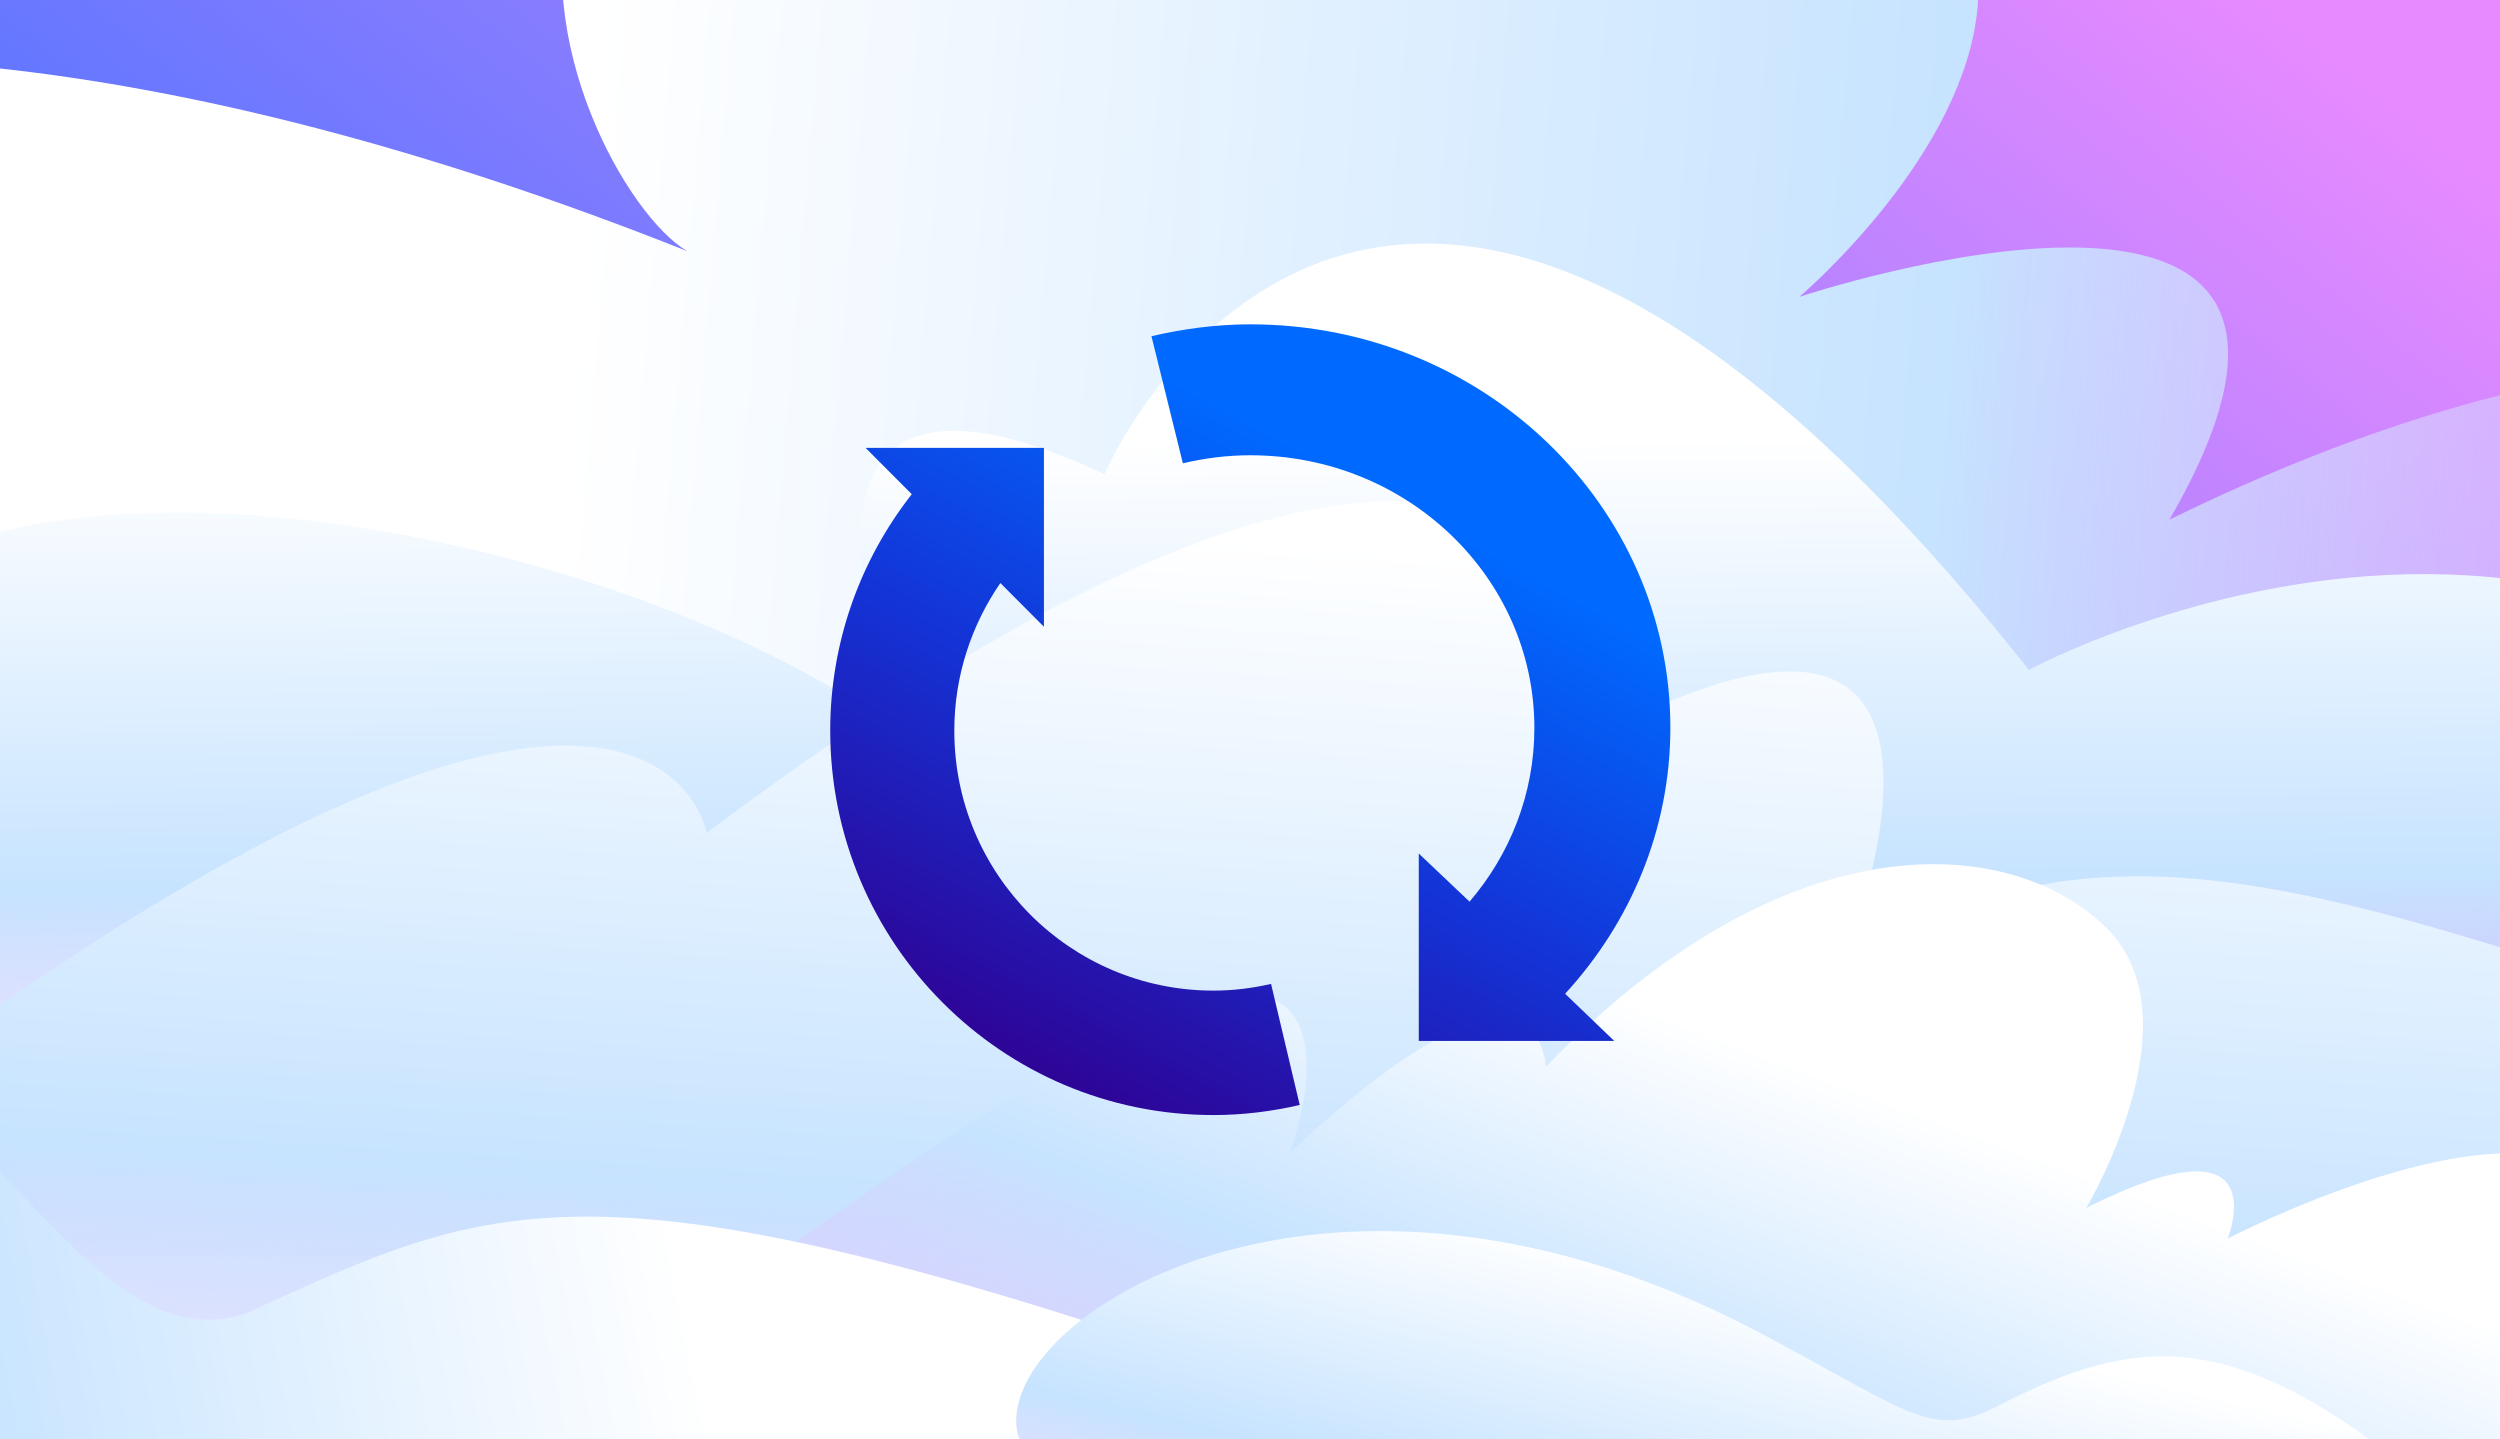
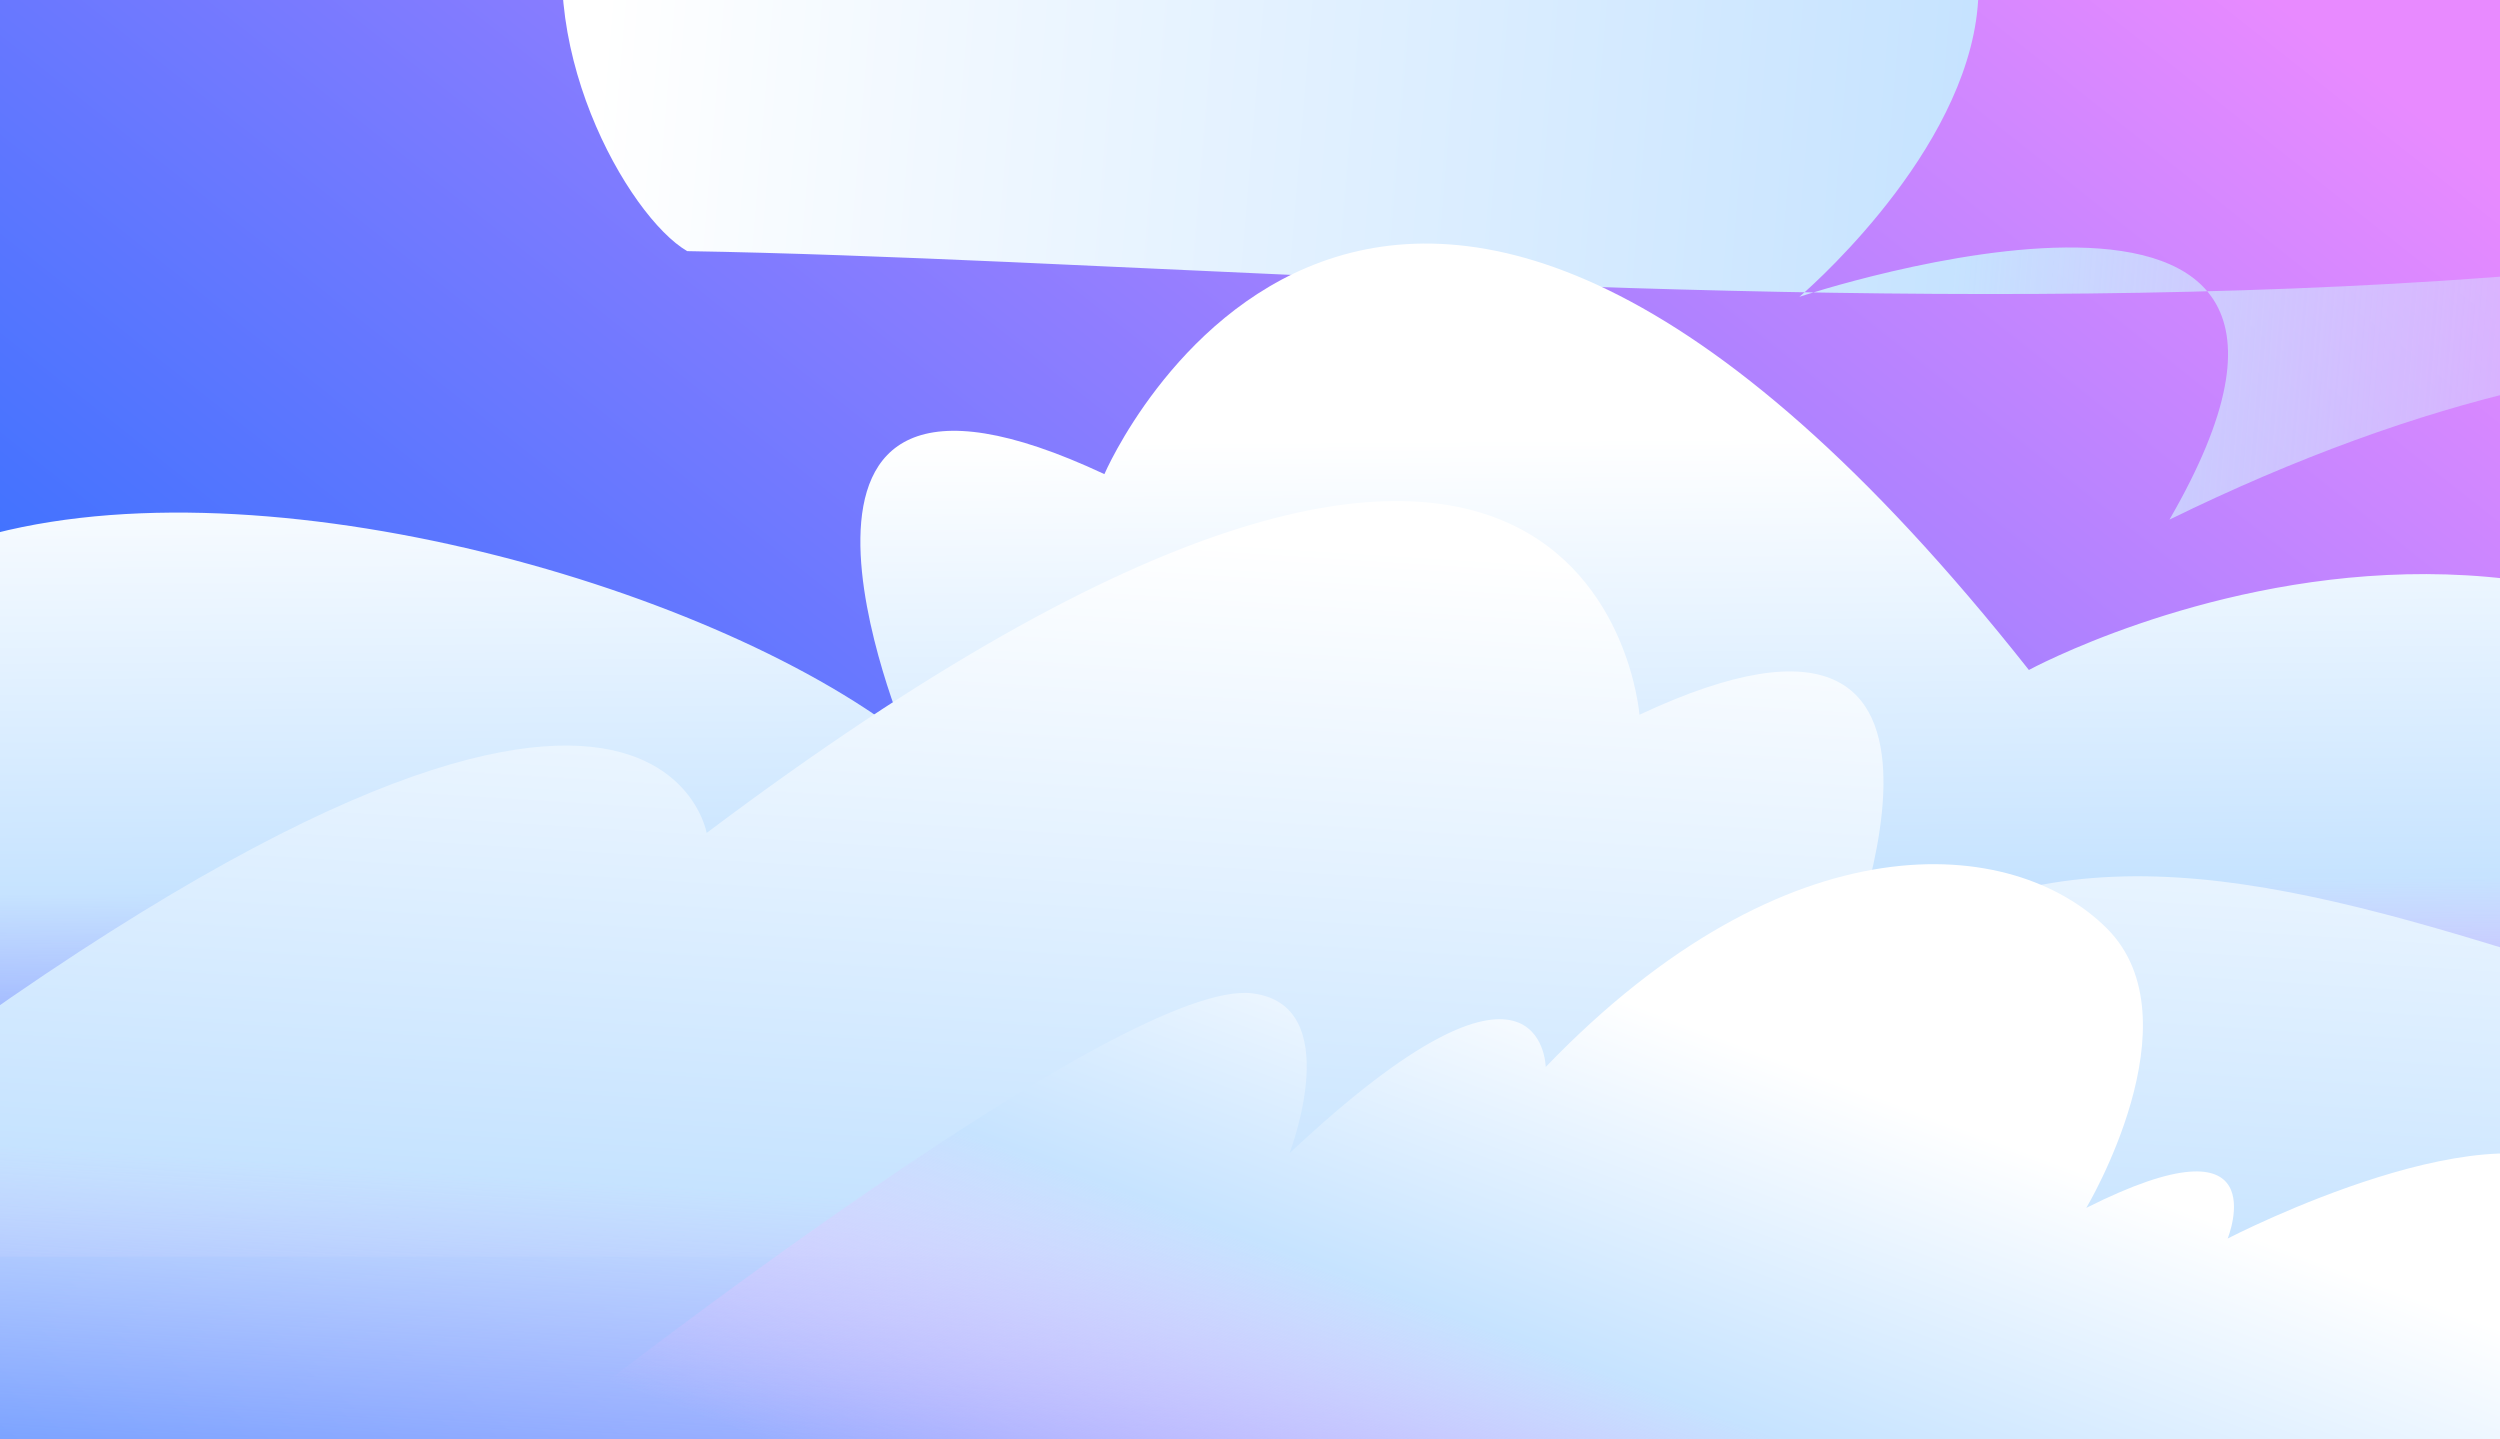
<svg xmlns="http://www.w3.org/2000/svg" fill="none" height="608" width="1056">
  <rect width="100%" height="100%" fill="#808080" stroke="none" />
  <g clip-path="url(#a)">
    <path d="M0 0h1056v608H0z" fill="url(#b)" />
-     <path d="M1293.07 542.45C1535.39 342.926 1349 7.5 916.377 219.489 1021 38.5 760.044 125.382 760.044 125.382S1022.22-96.132 570.639-144.26 240.434 77.123 290.277 106.078C-598-247-635.409 661.877 86.887 661.877c328.134 5.422 963.863 80.098 1206.183-119.427" fill="url(#c)" />
+     <path d="M1293.07 542.45C1535.39 342.926 1349 7.5 916.377 219.489 1021 38.5 760.044 125.382 760.044 125.382S1022.22-96.132 570.639-144.26 240.434 77.123 290.277 106.078c328.134 5.422 963.863 80.098 1206.183-119.427" fill="url(#c)" />
    <path d="M1287.36 420.165v110.691H-286V420.165S-126.378 263.983-13.5 228.5c117.223-36.856 311.315 17.127 396.193 82.967 0 0-79.301-187.61 83.8-111.197C466.493 200.27 581-66.5 857 283c0 0 282-153.5 430.36 137.177z" fill="url(#d)" />
    <path d="M-128.363 521.81V632.5H1445V521.81s-262.28-81.894-375.16-117.377c-117.219-36.857-208.655-57.162-293.533 8.678 0 0 79.301-187.609-83.8-111.197 0 0-17.582-233.132-394.008 49.916 0 0-26.97-154.897-426.862 169.991z" fill="url(#e)" />
    <path d="M1176.3 610.413H221.547c38.863-30.512 254-197.141 307.284-190.836 39.805 4.717 16.256 66.494 15.856 67.552 107.18-100.64 108.227-36.44 108.227-36.44 102.323-106.392 197.576-98.099 237.121-58.436 38.581 38.699-8.786 117.955-8.786 117.955 80.867-40.664 60.106 11.95 59.718 12.95 1.388-.717 116.483-60.071 154.563-24.784 24.65 22.855 4.93 55.32-12.27 75.563-4.82 5.681-9.45 10.386-12.83 13.656-3.31 3.2-5.44 5.011-5.44 5.011 37.99-8.575 89.03 8.928 111.31 17.809" fill="url(#f)" />
-     <path d="M-285.791 609.955c171.594-.048 813.227-2.632 893.734 0 50.127 7.633 55.083 1.795 0 0C253.502 479.5 216.002 504 103.886 554.733 21.002 583-27.41 380.587-169.998 423.5c-136.5 41.08-297.081 186.503-115.793 186.455" fill="url(#g)" />
-     <path d="M480.306 630.732c135.046 3.87 515.587.823 540.674 1.506 12.91.352-29.404-36.217-66.503-50.873-34.993-13.821-64.835-11.222-109.285 11.903-28.795 14.986-36.535 4.423-100.158-29.418-239.497-127.353-403.926 62.894-264.728 66.882" fill="url(#h)" />
-     <path clip-rule="evenodd" d="M599.286 439.688v-79.163l21.452 20.333c17.078-19.926 27.381-45.546 27.381-73.334 0-63.574-53.632-115.219-119.967-115.219-9.739 0-19.336 1.22-28.51 3.389l-13.267-53.679c13.408-3.117 27.381-5.015 41.777-5.015 97.95 0 177.41 76.316 177.41 170.389 0 43.105-16.936 82.415-44.458 112.372l20.747 19.927zM350.688 308.654c0-37.712 12.877-72.326 34.382-99.835v-.129l-19.445-19.502h75.333v75.554l-18.414-18.469c-12.234 17.823-19.445 39.263-19.445 62.381 0 60.573 48.934 109.781 109.458 109.781 8.37 0 16.483-1.034 24.338-2.842L549 466.738C537.282 469.45 525.048 471 512.557 471c-89.37 0-161.869-72.713-161.869-162.346" fill="url(#i)" fill-rule="evenodd" />
  </g>
  <defs>
    <linearGradient gradientUnits="userSpaceOnUse" id="b" x1="0" x2="673" y1="622.5" y2="-228.5">
      <stop stop-color="#0069FF" />
      <stop offset="1" stop-color="#E88AFF" />
    </linearGradient>
    <linearGradient gradientUnits="userSpaceOnUse" id="c" x1="272.45" x2="1431.47" y1="-217.555" y2="-119.775">
      <stop stop-color="#fff" />
      <stop offset=".497" stop-color="#C6E3FF" />
      <stop offset="1" stop-color="#F0B5FF" stop-opacity="0" />
    </linearGradient>
    <linearGradient gradientUnits="userSpaceOnUse" id="d" x1="721.5" x2="724.24" y1="184.5" y2="562.603">
      <stop stop-color="#fff" />
      <stop offset=".497" stop-color="#C6E3FF" />
      <stop offset="1" stop-color="#F0B5FF" stop-opacity="0" />
    </linearGradient>
    <linearGradient gradientUnits="userSpaceOnUse" id="e" x1="557" x2="520.839" y1="230.5" y2="806.023">
      <stop stop-color="#fff" />
      <stop offset=".497" stop-color="#C6E3FF" />
      <stop offset="1" stop-color="#F0B5FF" stop-opacity="0" />
    </linearGradient>
    <linearGradient gradientUnits="userSpaceOnUse" id="f" x1="671" x2="564.812" y1="416.5" y2="699.259">
      <stop stop-color="#fff" />
      <stop offset=".497" stop-color="#C6E3FF" />
      <stop offset="1" stop-color="#F0B5FF" stop-opacity="0" />
    </linearGradient>
    <linearGradient gradientUnits="userSpaceOnUse" id="g" x1="262.042" x2="-363.988" y1="401.527" y2="526.044">
      <stop stop-color="#fff" />
      <stop offset=".497" stop-color="#C6E3FF" />
      <stop offset="1" stop-color="#F0B5FF" stop-opacity="0" />
    </linearGradient>
    <linearGradient gradientUnits="userSpaceOnUse" id="h" x1="641" x2="589.045" y1="520" y2="741.199">
      <stop stop-color="#fff" />
      <stop offset=".497" stop-color="#C6E3FF" />
      <stop offset="1" stop-color="#F0B5FF" stop-opacity="0" />
    </linearGradient>
    <linearGradient gradientUnits="userSpaceOnUse" id="i" x1="411.376" x2="627.281" y1="452.923" y2="53.5">
      <stop stop-color="#300091" />
      <stop offset=".346" stop-color="#1433D6" />
      <stop offset=".654" stop-color="#0069FF" />
    </linearGradient>
    <clipPath id="a">
      <path d="M0 0h1056v608H0z" fill="#fff" />
    </clipPath>
  </defs>
</svg>